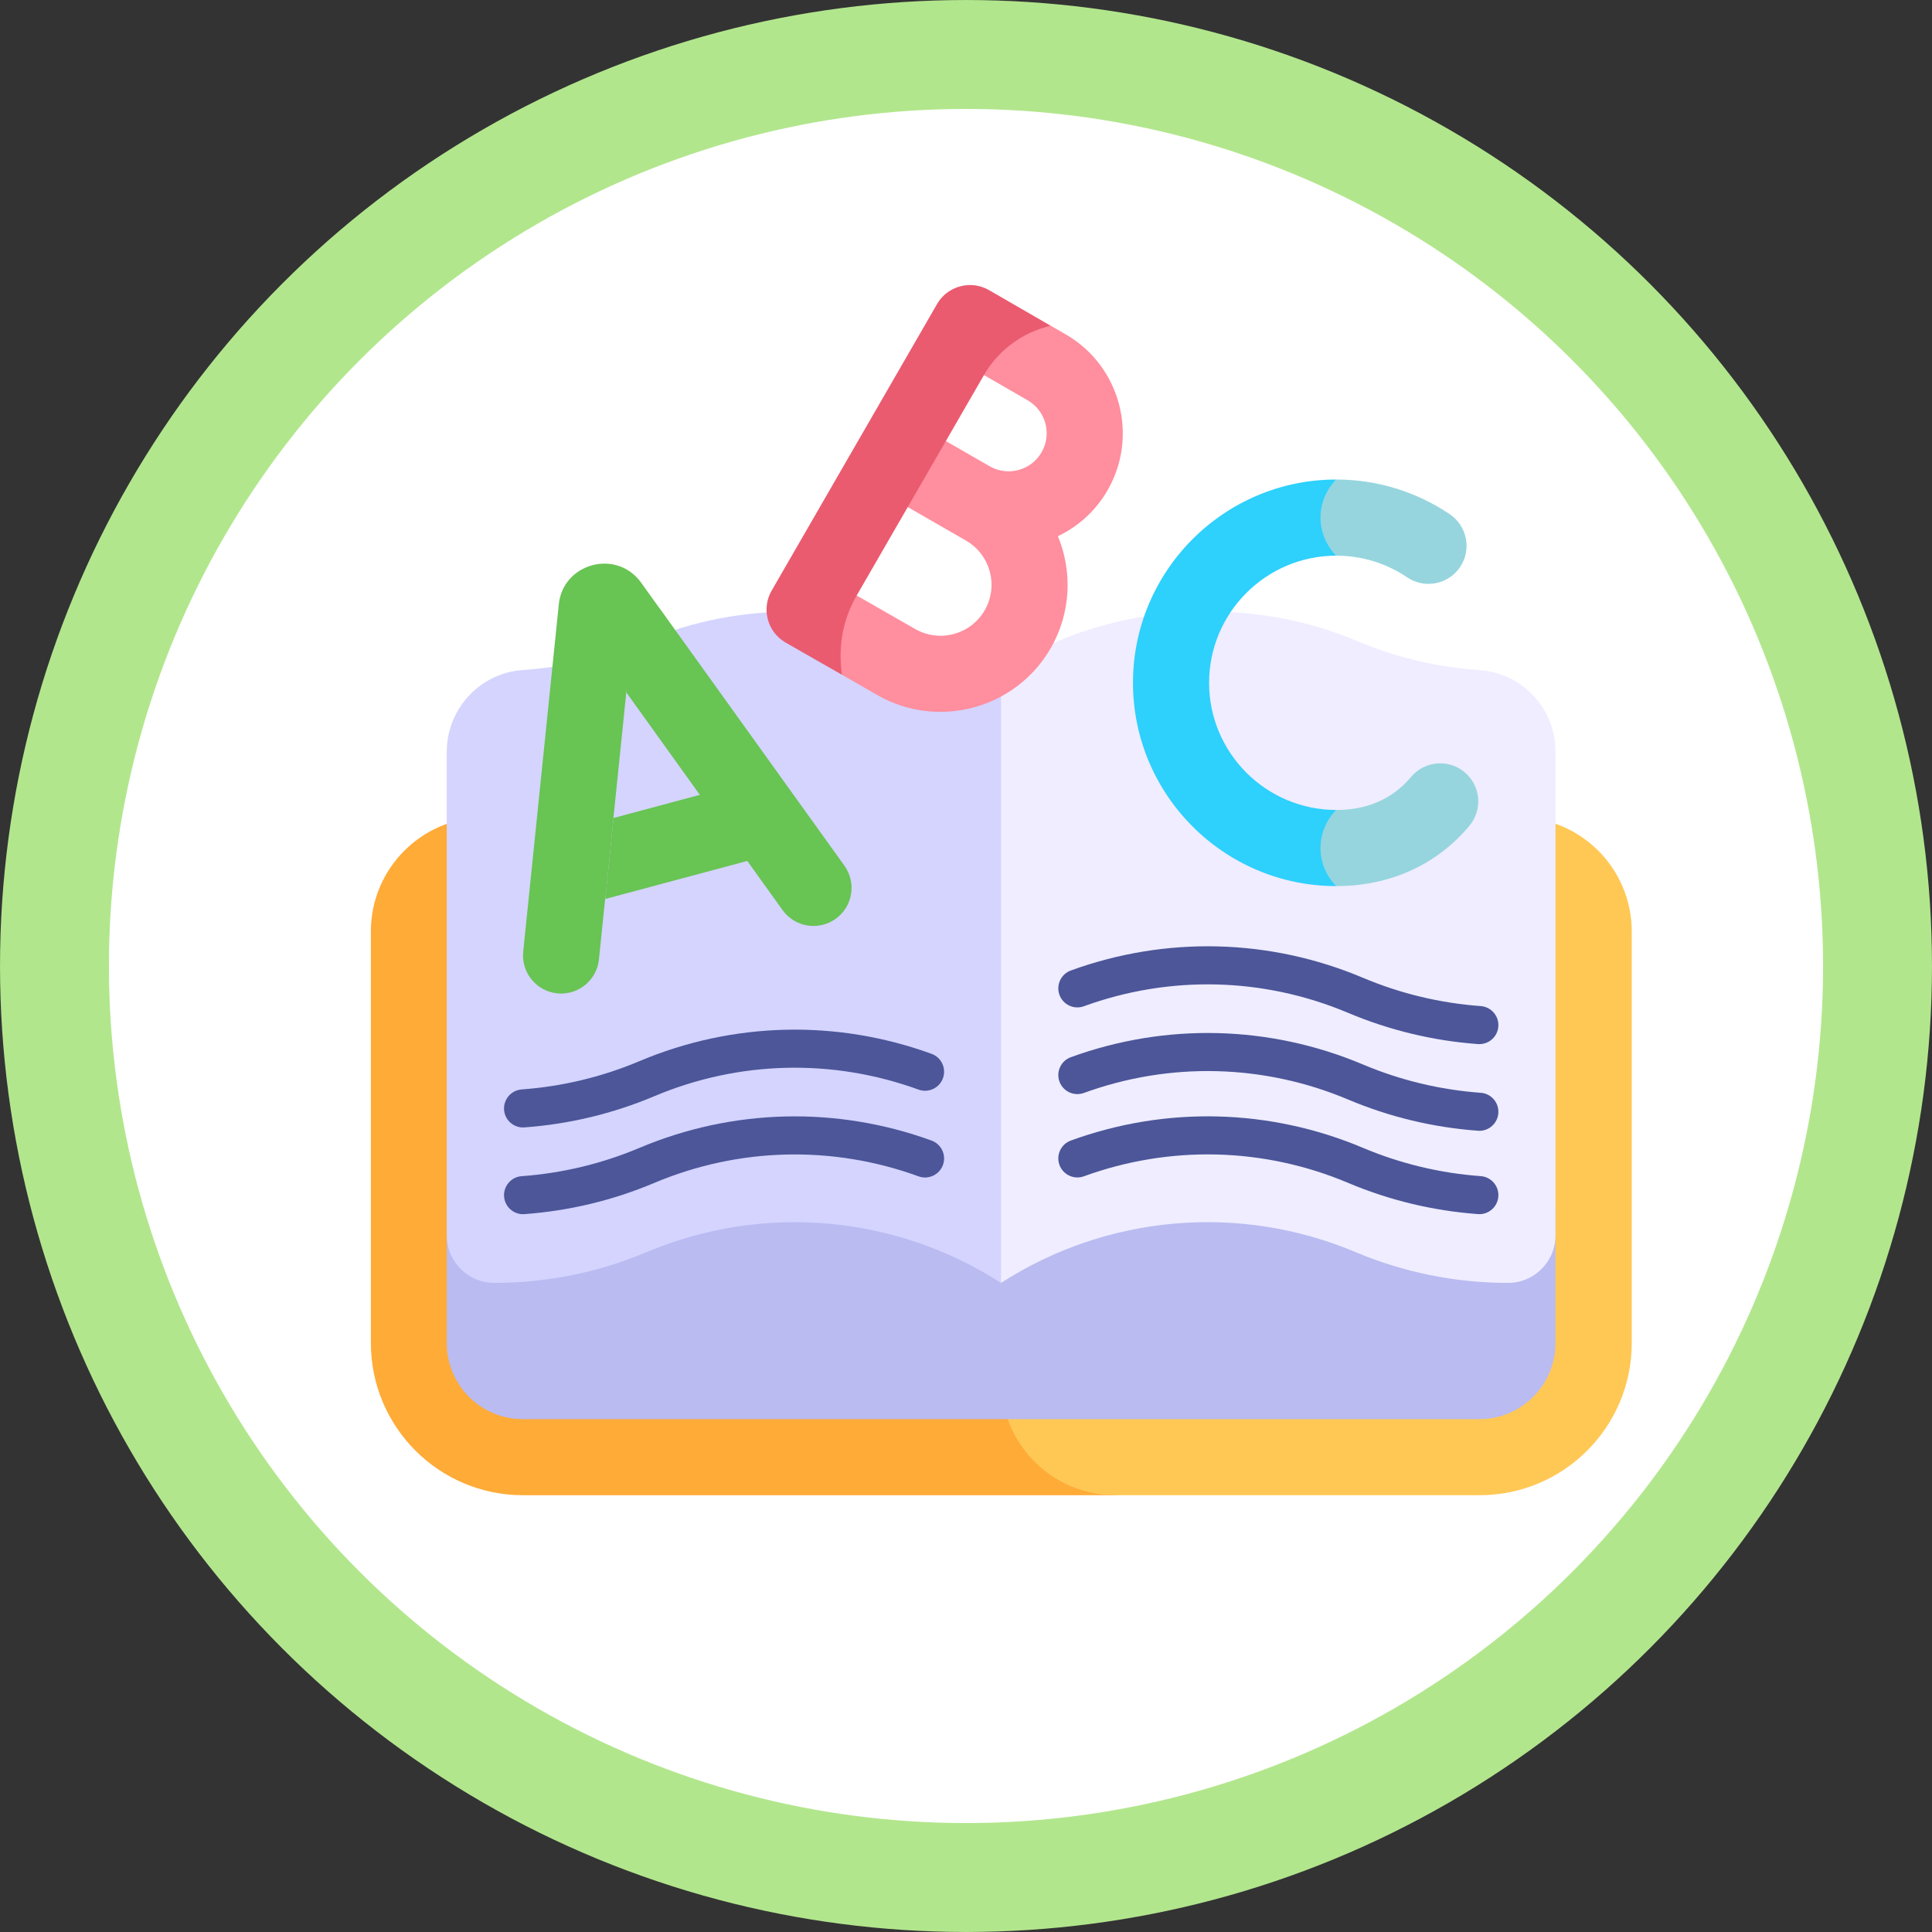
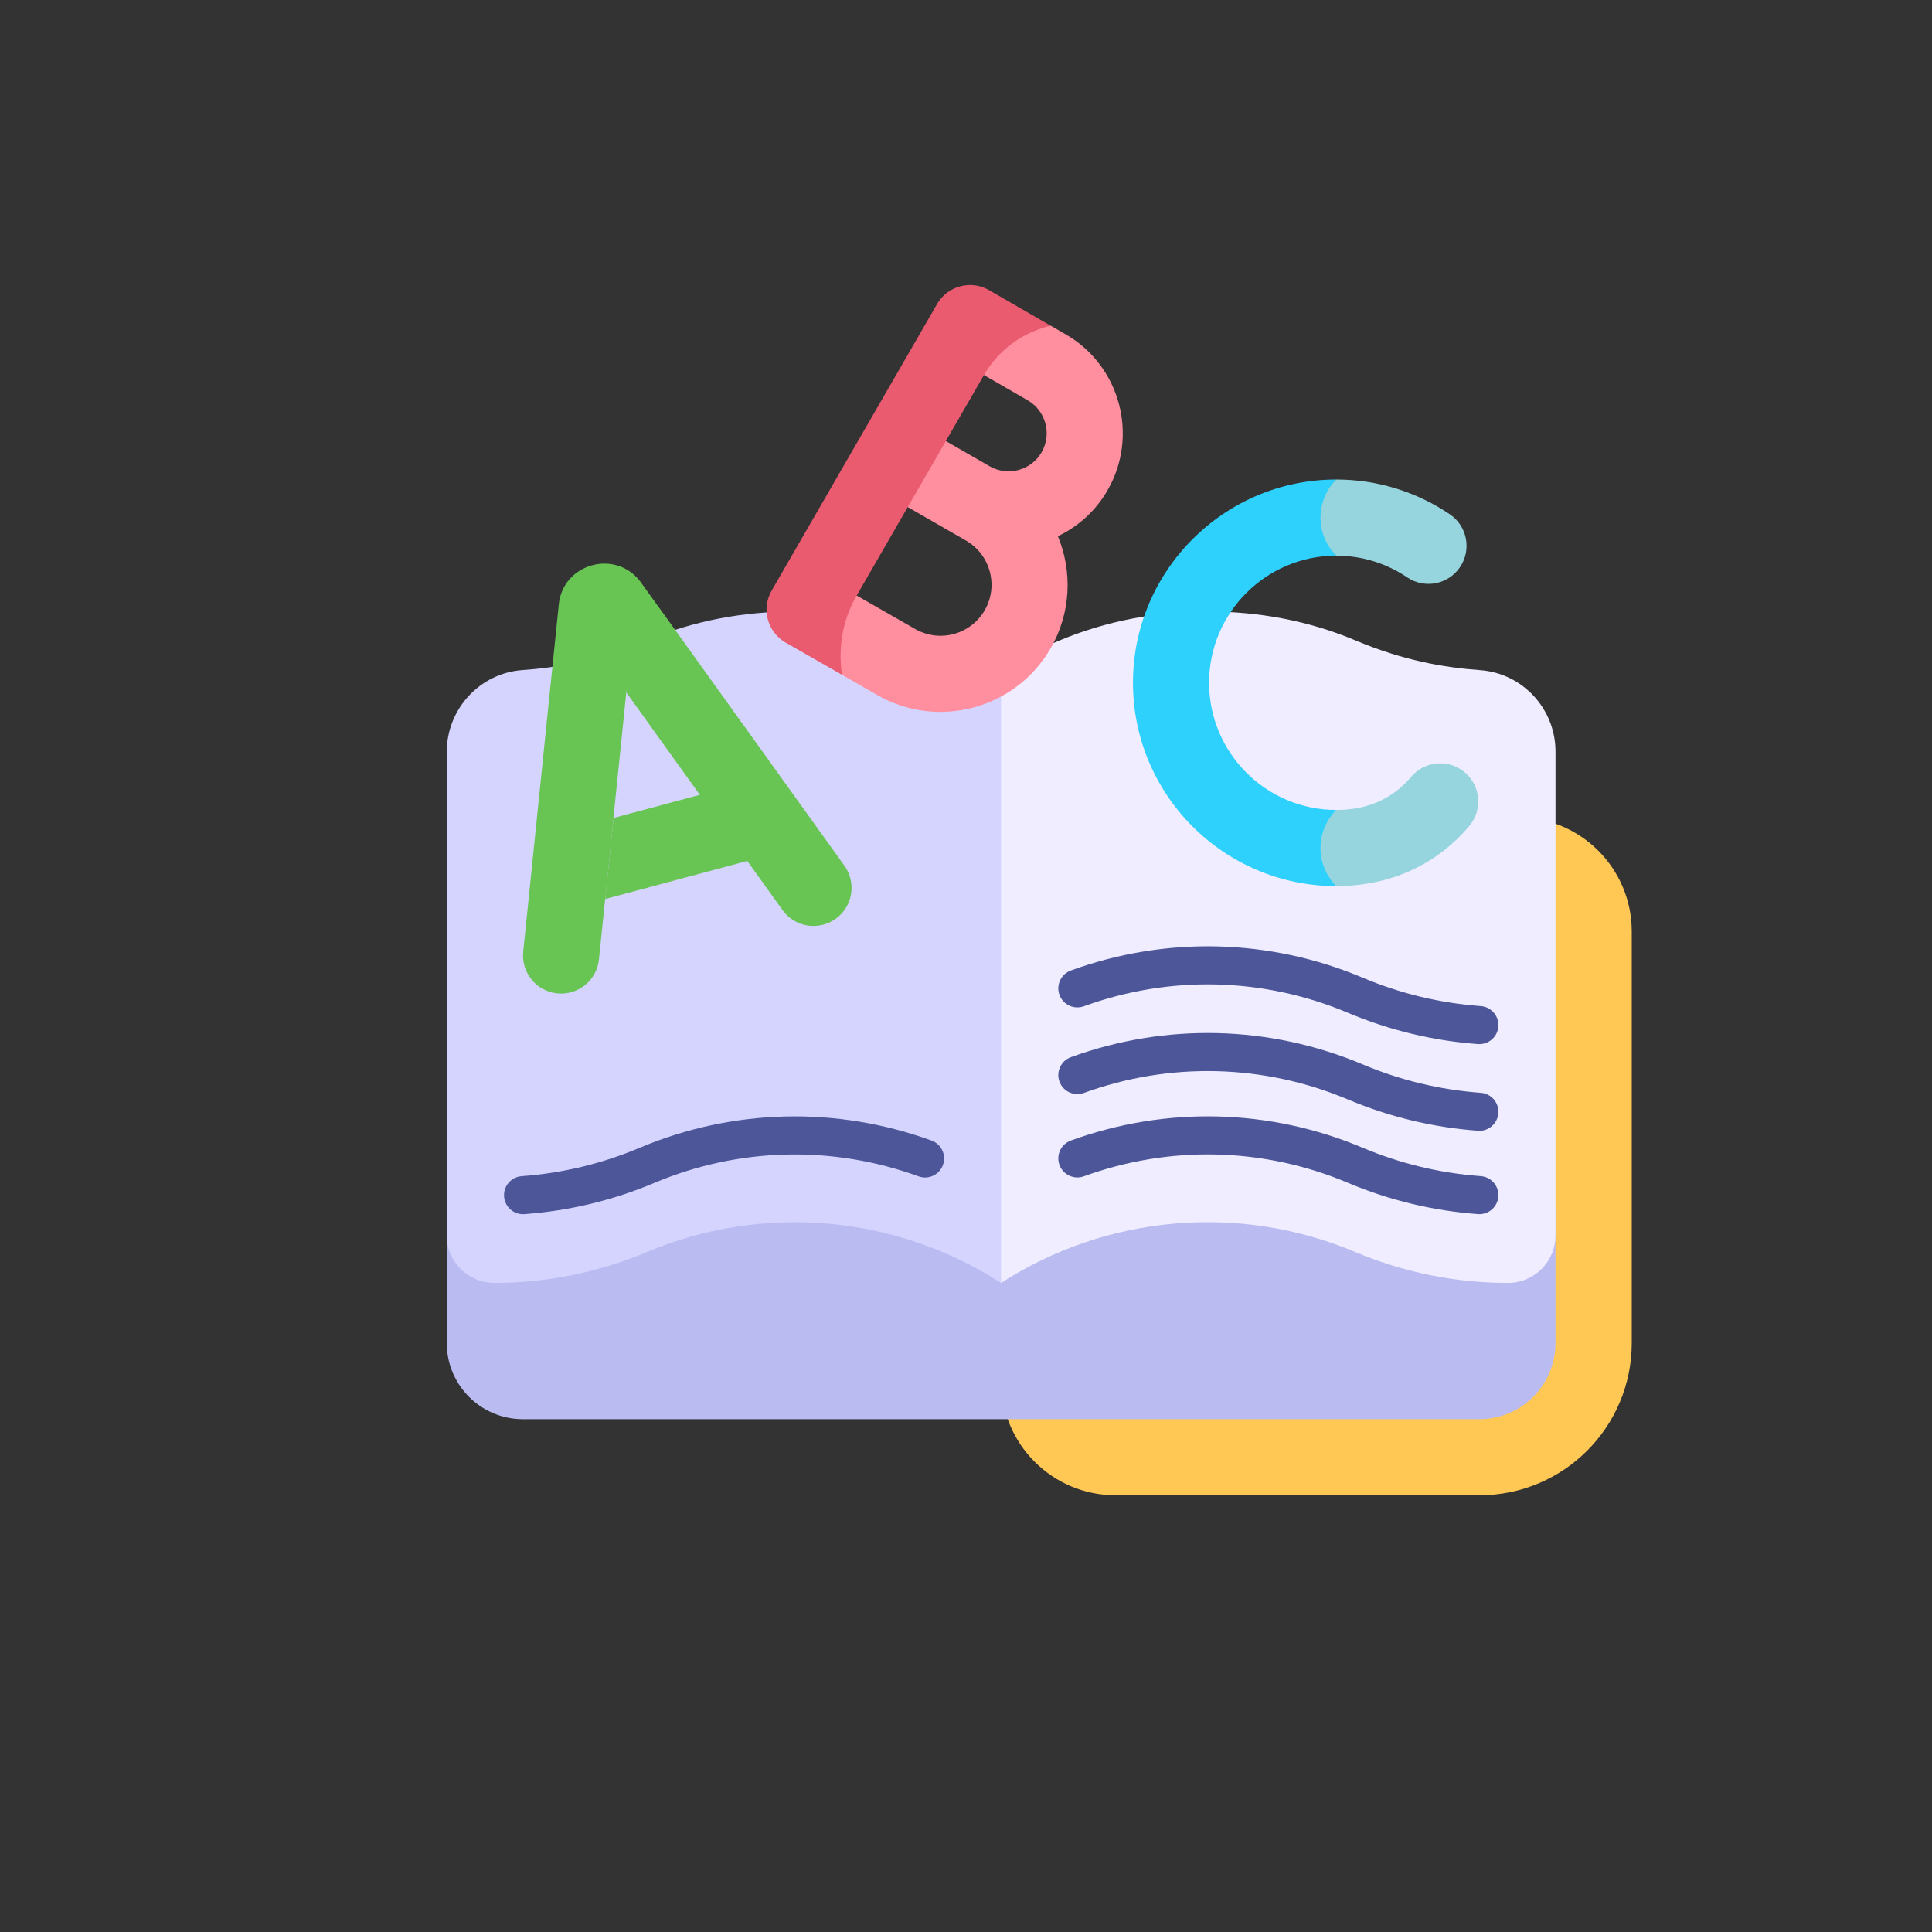
<svg xmlns="http://www.w3.org/2000/svg" width="56" height="56" viewBox="0 0 56 56" fill="none">
  <rect x="0" y="0" width="56" height="56" fill="#333333" stroke="none" />
-   <circle cx="28" cy="28" r="26.421" fill="white" stroke="#B2E68D" stroke-width="3.157" />
  <g clip-path="url(#clip0_2040_7822)">
-     <path d="M14.059 23.689C12.232 23.689 10.75 25.171 10.75 26.999V38.928C10.75 41.365 12.726 43.34 15.162 43.34H32.321V23.689H14.059Z" fill="#FFAB37" />
    <path d="M43.988 23.689H32.332C30.503 23.689 29.02 25.172 29.02 27.002V40.028C29.02 41.857 30.503 43.34 32.332 43.34H42.885C45.322 43.34 47.297 41.365 47.297 38.928V26.999C47.297 25.171 45.816 23.689 43.988 23.689Z" fill="#FFC855" />
    <path d="M12.949 35.012V38.928C12.949 40.147 13.937 41.135 15.155 41.135H42.88C44.098 41.135 45.086 40.147 45.086 38.928V35.012H12.949Z" fill="#B9BBF1" />
    <path d="M29.014 19.457C27.209 18.293 25.164 17.725 23.015 17.725C21.573 17.725 20.122 17.983 18.746 18.563C17.533 19.075 16.384 19.336 15.147 19.422C13.906 19.509 12.949 20.553 12.949 21.797V35.808C12.949 36.569 13.566 37.186 14.328 37.186C15.845 37.186 17.348 36.882 18.746 36.293C22.089 34.883 25.936 35.202 29.014 37.186L32.965 24.821L29.014 19.457Z" fill="#D4D4FF" />
    <path d="M39.291 18.563C37.917 17.984 36.462 17.725 35.013 17.725C32.863 17.725 30.829 18.288 29.016 19.457V37.186C32.082 35.21 35.929 34.875 39.291 36.293C40.689 36.882 42.191 37.186 43.709 37.186C44.47 37.186 45.087 36.569 45.087 35.808V21.785C45.087 20.546 44.133 19.511 42.896 19.424C41.848 19.349 40.656 19.139 39.291 18.563Z" fill="#EFEDFF" />
-     <path d="M27.002 30.546C24.244 29.543 21.238 29.618 18.537 30.757C17.449 31.216 16.3 31.492 15.121 31.578C14.817 31.601 14.589 31.865 14.611 32.169C14.612 32.187 14.614 32.205 14.617 32.222C14.662 32.486 14.892 32.68 15.16 32.68C15.174 32.68 15.187 32.679 15.201 32.678C16.5 32.584 17.767 32.279 18.966 31.774C21.41 30.743 24.13 30.675 26.625 31.583C26.911 31.687 27.228 31.539 27.332 31.253C27.436 30.967 27.288 30.65 27.002 30.546Z" fill="#4C5699" />
    <path d="M27.002 33.06C24.244 32.057 21.238 32.132 18.537 33.271C17.449 33.73 16.299 34.006 15.121 34.092C14.817 34.114 14.589 34.379 14.611 34.682C14.632 34.972 14.874 35.194 15.16 35.194C15.174 35.194 15.187 35.193 15.201 35.192C16.5 35.097 17.767 34.793 18.966 34.287C21.41 33.257 24.13 33.189 26.625 34.097C26.911 34.201 27.228 34.053 27.332 33.767C27.436 33.481 27.288 33.164 27.002 33.06Z" fill="#4C5699" />
    <path d="M42.92 34.091C41.741 34.005 40.592 33.729 39.504 33.27C36.803 32.131 33.797 32.056 31.039 33.059C30.753 33.163 30.605 33.48 30.709 33.766C30.813 34.052 31.13 34.199 31.416 34.096C33.911 33.188 36.632 33.255 39.075 34.286C40.274 34.792 41.541 35.096 42.84 35.191C42.854 35.192 42.867 35.193 42.881 35.193C43.167 35.193 43.409 34.971 43.43 34.681C43.452 34.378 43.224 34.113 42.92 34.091Z" fill="#4C5699" />
    <path d="M31.416 29.167C33.911 28.259 36.631 28.327 39.075 29.358C40.274 29.863 41.541 30.168 42.84 30.263C42.854 30.264 42.867 30.264 42.881 30.264C43.167 30.264 43.409 30.043 43.43 29.753C43.452 29.449 43.224 29.185 42.92 29.162C41.742 29.076 40.592 28.8 39.504 28.341C36.803 27.202 33.797 27.127 31.039 28.13C30.753 28.234 30.605 28.551 30.709 28.837C30.813 29.123 31.13 29.271 31.416 29.167Z" fill="#4C5699" />
    <path d="M42.92 31.675C41.741 31.589 40.592 31.313 39.504 30.854C36.803 29.715 33.797 29.64 31.039 30.643C30.753 30.747 30.605 31.064 30.709 31.35C30.813 31.636 31.13 31.784 31.416 31.68C33.911 30.772 36.631 30.84 39.075 31.87C40.274 32.376 41.541 32.68 42.84 32.775C42.854 32.776 42.867 32.777 42.881 32.777C43.167 32.777 43.409 32.555 43.43 32.265C43.452 31.961 43.224 31.697 42.92 31.675Z" fill="#4C5699" />
    <path d="M30.891 9.692L30.451 9.438H28.521V10.872L29.788 11.603C30.314 11.907 30.496 12.583 30.191 13.11C29.887 13.637 29.211 13.818 28.684 13.514L27.417 12.785H26.312V14.698L28.001 15.67C28.707 16.078 28.95 16.983 28.542 17.689C28.134 18.395 27.229 18.638 26.523 18.23C26.18 18.032 25.516 17.653 24.832 17.262H22.82L24.404 19.558C24.82 19.796 25.208 20.019 25.42 20.141C27.179 21.157 29.437 20.552 30.453 18.792C31.047 17.763 31.086 16.564 30.664 15.542C31.247 15.264 31.755 14.814 32.102 14.213C33.014 12.633 32.471 10.604 30.891 9.692Z" fill="#FF8E9E" />
    <path d="M28.668 8.41C28.496 8.31 28.299 8.262 28.121 8.262C27.738 8.262 27.367 8.458 27.161 8.813L22.367 17.118C22.062 17.645 22.242 18.32 22.77 18.625C22.782 18.632 23.512 19.049 24.403 19.558C24.286 18.701 24.44 17.939 24.831 17.262L28.52 10.872C28.905 10.205 29.531 9.712 30.269 9.492L30.45 9.439L28.668 8.41Z" fill="#EA5B70" />
    <path d="M17.543 26.058L21.66 24.955L22.683 26.38C23.041 26.878 23.731 26.985 24.223 26.632C24.718 26.277 24.831 25.588 24.476 25.093L19.114 17.624H18.156V20.073L20.285 23.039L17.784 23.709L17.543 26.058Z" fill="#68C453" />
    <path d="M17.778 23.708H16.066L17.537 26.056L17.778 23.708Z" fill="#68C453" />
    <path d="M18.56 16.857C17.831 15.902 16.312 16.344 16.197 17.518L15.166 27.583C15.104 28.189 15.545 28.73 16.151 28.793C16.757 28.855 17.299 28.414 17.361 27.808L18.21 19.518C18.283 18.802 18.601 18.133 19.111 17.624L18.56 16.857Z" fill="#68C453" />
    <path d="M40.788 16.735C41.293 17.076 41.979 16.943 42.32 16.438C42.661 15.933 42.528 15.247 42.023 14.906C41.048 14.248 39.909 13.899 38.728 13.899L37.625 15.002L38.728 16.106C39.467 16.106 40.179 16.323 40.788 16.735Z" fill="#96D5DE" />
    <path d="M42.454 22.384C41.987 21.992 41.291 22.053 40.9 22.52C40.339 23.19 39.581 23.478 38.728 23.478L37.625 24.581L38.728 25.684C40.308 25.684 41.655 25.054 42.59 23.938C42.982 23.471 42.921 22.775 42.454 22.384Z" fill="#96D5DE" />
    <path d="M38.732 16.106C38.44 15.813 38.275 15.416 38.275 15.002C38.275 14.589 38.44 14.192 38.732 13.899C35.483 13.899 32.84 16.543 32.84 19.791C32.84 23.041 35.483 25.684 38.732 25.684C38.44 25.391 38.275 24.994 38.275 24.581C38.275 24.167 38.44 23.77 38.732 23.477C36.7 23.477 35.046 21.824 35.046 19.791C35.046 17.759 36.7 16.106 38.732 16.106Z" fill="#2ED0FC" />
  </g>
  <defs>
    <clipPath id="clip0_2040_7822">
      <rect width="36.549" height="36.549" fill="white" transform="translate(10.75 7.525)" />
    </clipPath>
  </defs>
</svg>